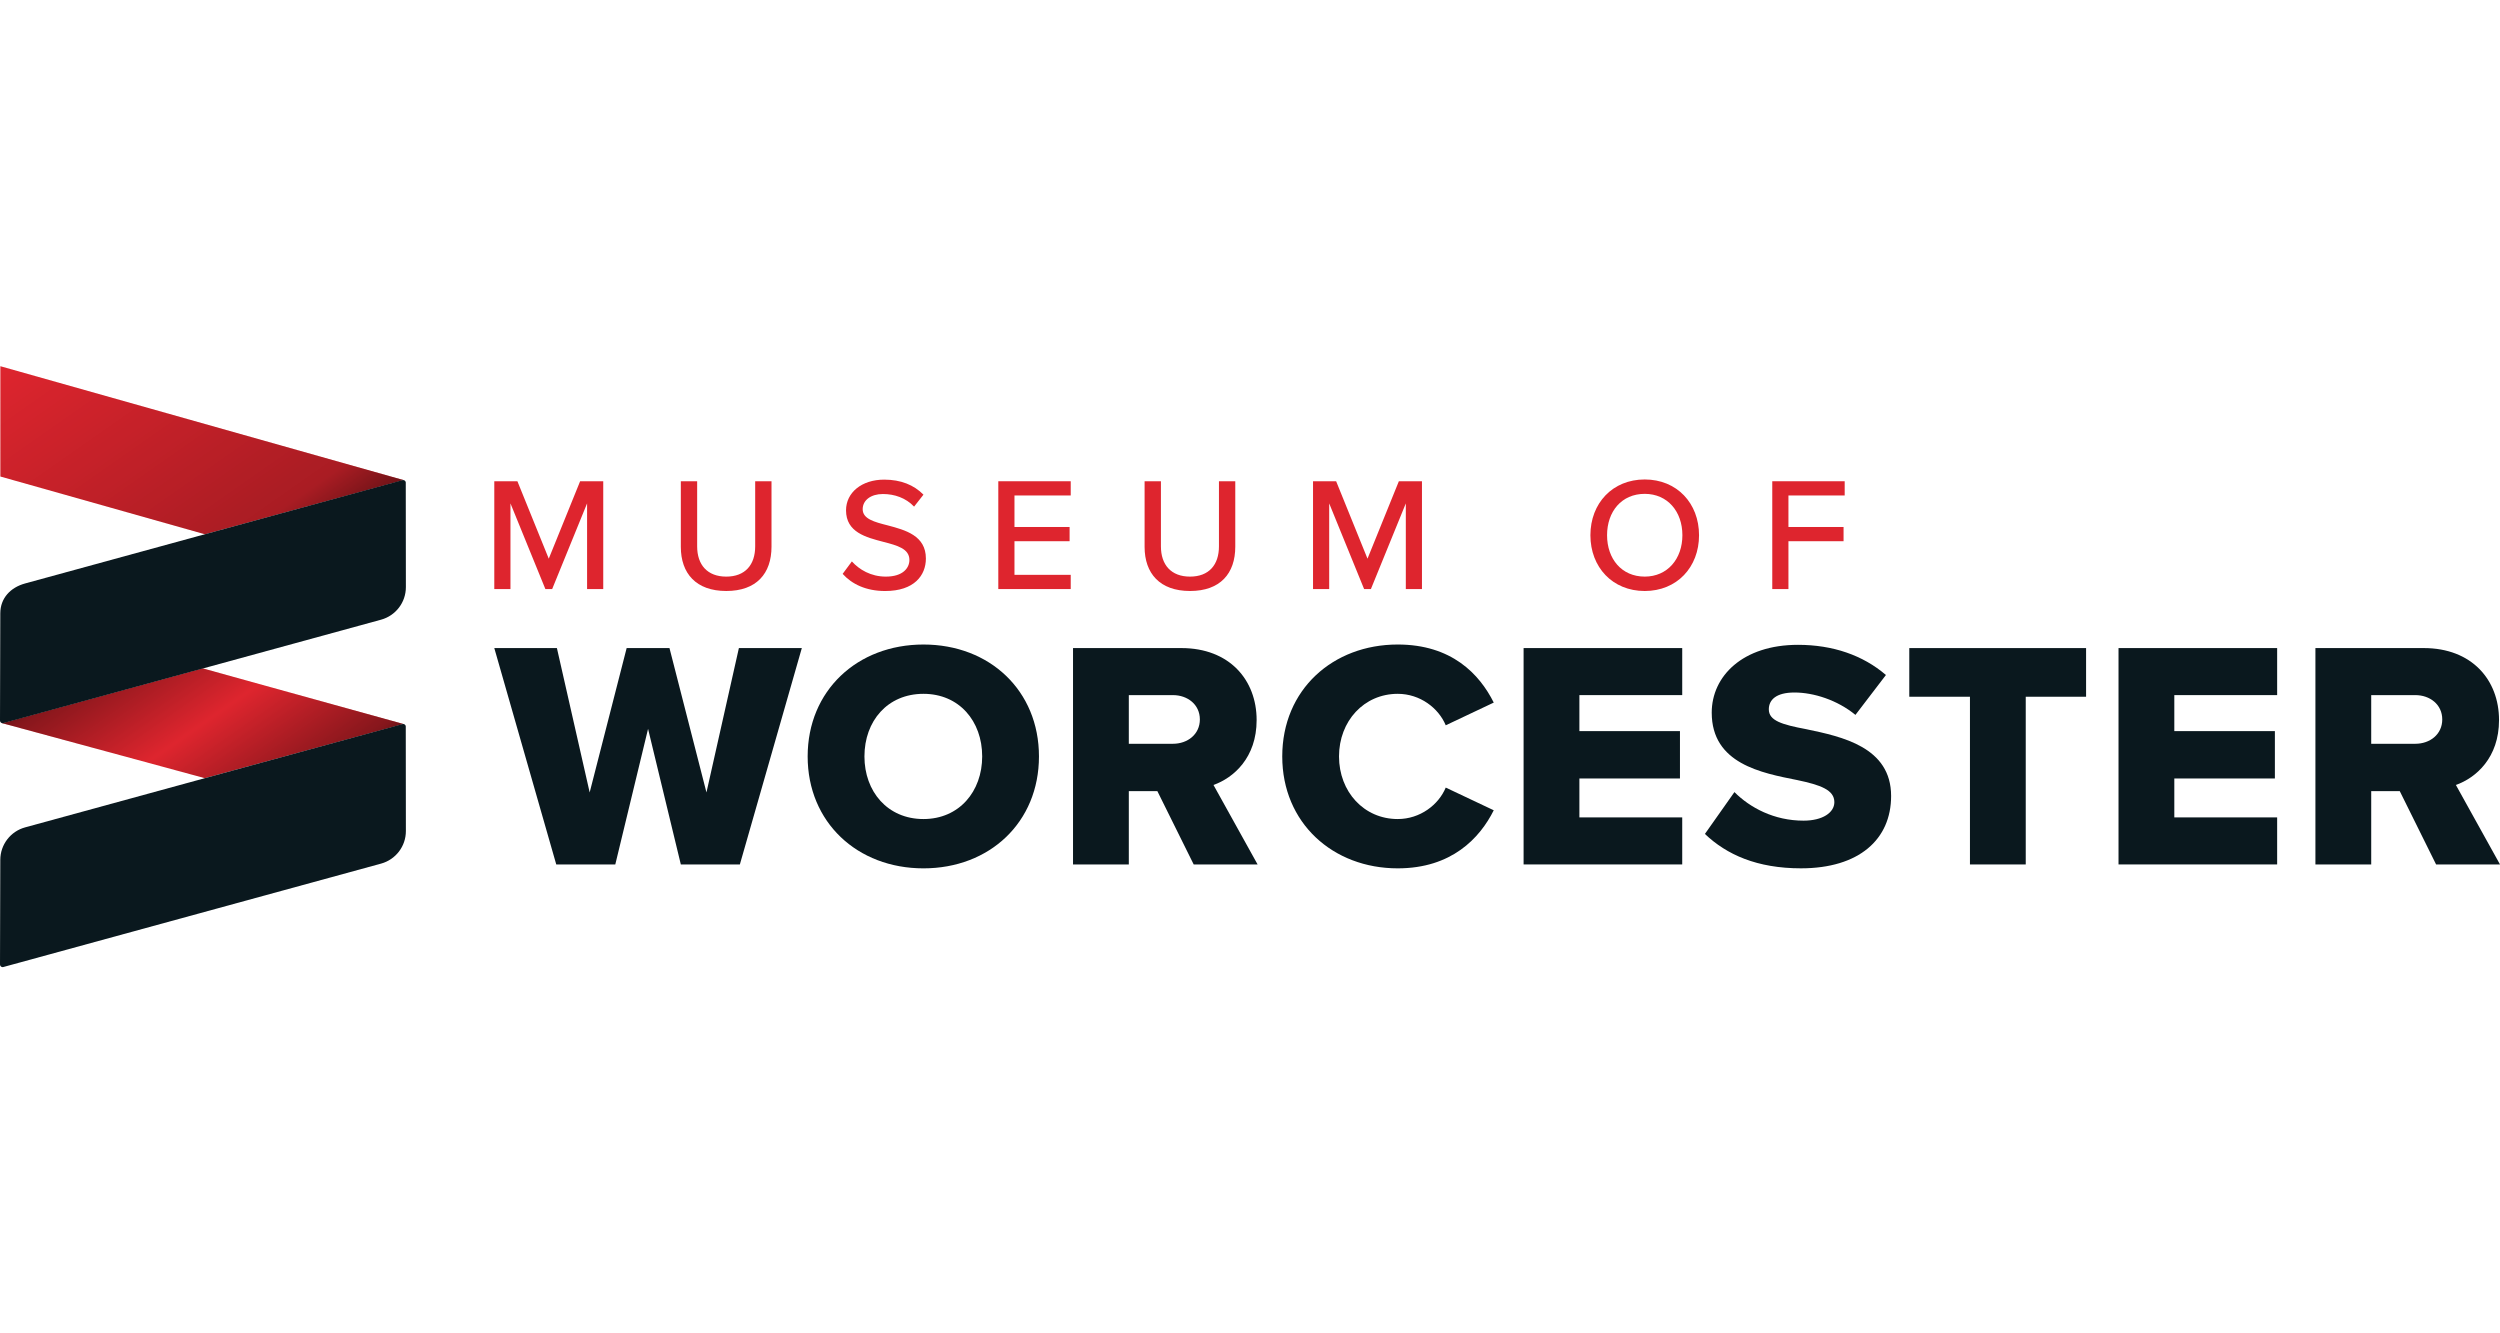
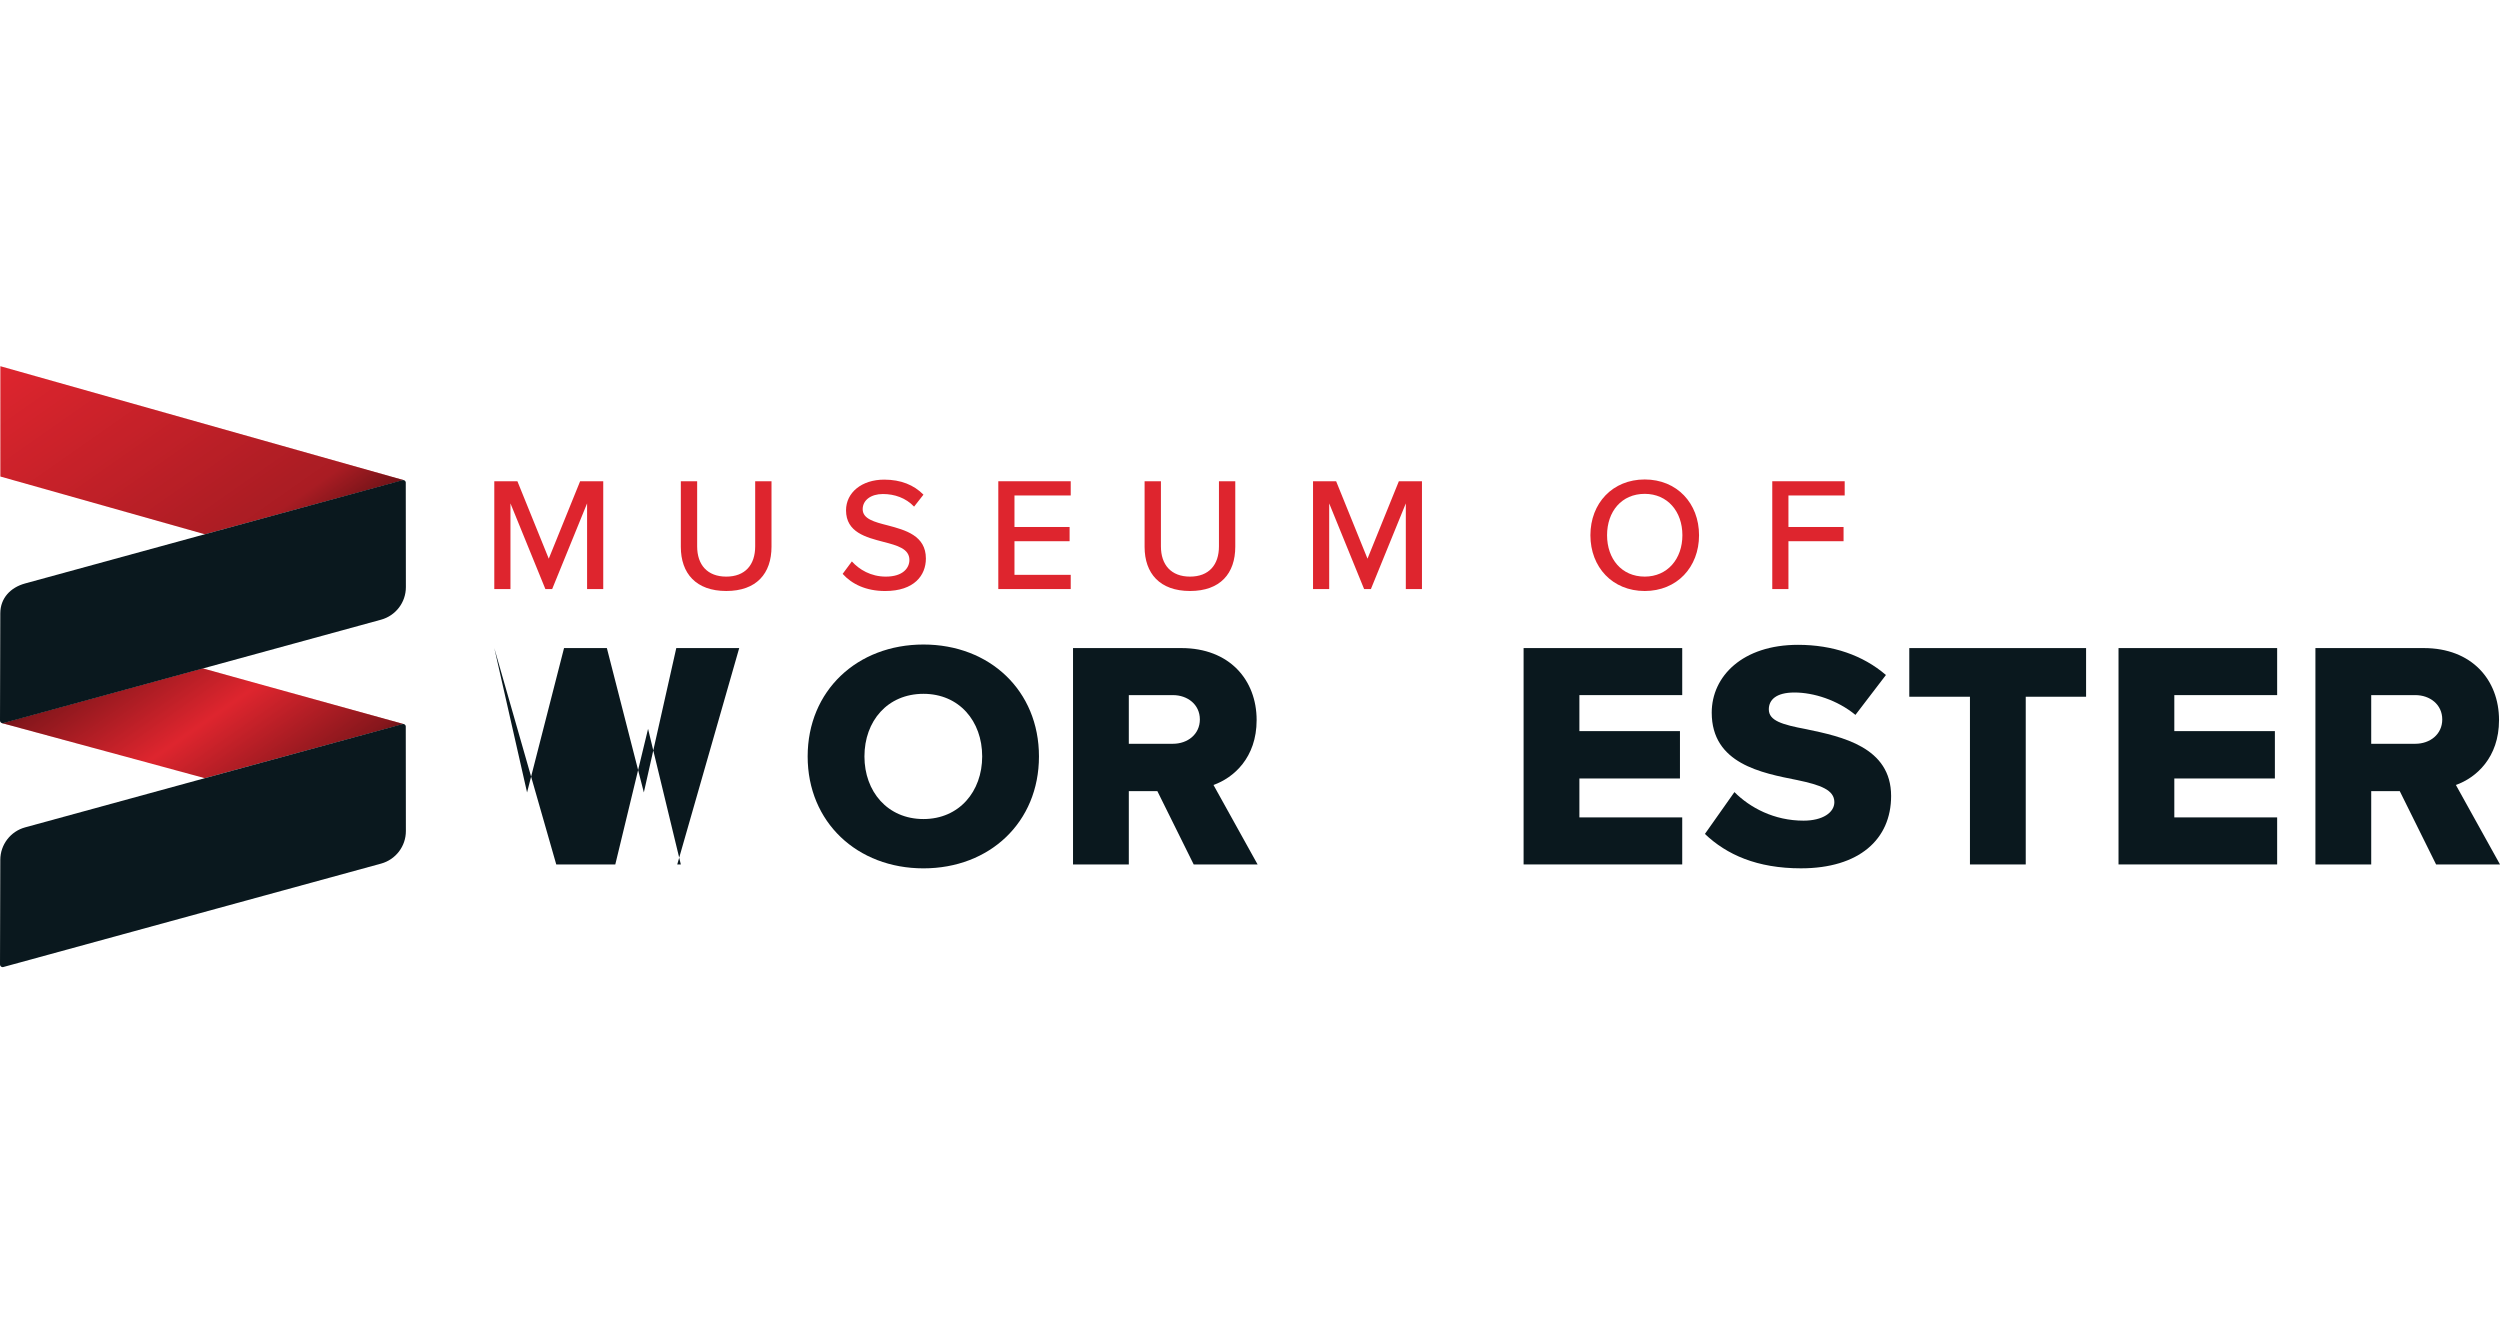
<svg xmlns="http://www.w3.org/2000/svg" version="1.1" viewBox="0 0 270 144">
  <defs>
    <style>
      .st0 {
        isolation: isolate;
      }

      .st1 {
        fill: url(#linear-gradient);
      }

      .st1, .st2 {
        mix-blend-mode: multiply;
      }

      .st3 {
        fill: #0a181e;
      }

      .st2 {
        fill: url(#linear-gradient1);
      }

      .st4 {
        fill: #de252e;
      }
    </style>
    <linearGradient id="linear-gradient" x1="2614.968" y1="3097.815" x2="2635.384" y2="3083.52" gradientTransform="translate(-3068.773 2703.32) rotate(-90)" gradientUnits="userSpaceOnUse">
      <stop offset="0" stop-color="#000" stop-opacity=".5" />
      <stop offset=".045" stop-color="#000" stop-opacity=".399" />
      <stop offset=".5" stop-color="#000" stop-opacity="0" />
      <stop offset=".955" stop-color="#000" stop-opacity=".399" />
      <stop offset="1" stop-color="#000" stop-opacity=".5" />
    </linearGradient>
    <linearGradient id="linear-gradient1" x1="2641.316" y1="3097.839" x2="2670.021" y2="3077.739" gradientTransform="translate(-3068.773 2703.32) rotate(-90)" gradientUnits="userSpaceOnUse">
      <stop offset="0" stop-color="#000" stop-opacity=".5" />
      <stop offset=".143" stop-color="#000" stop-opacity=".239" />
      <stop offset="1" stop-color="#000" stop-opacity="0" />
    </linearGradient>
  </defs>
  <g class="st0">
    <g id="Layer_2">
      <g>
        <polygon class="st4" points="43.559 78.188 21.887 72.18 .242 78.104 22.123 84.042 43.559 78.188" />
        <polygon class="st4" points="43.573 51.846 .039 39.55 .039 51.464 22.13 57.7 43.573 51.846" />
        <g>
          <path class="st4" d="M63.405,63.619v-9.253l-3.771,9.253h-.733l-3.771-9.253v9.253h-1.746v-11.644h2.496l3.387,8.362,3.387-8.362h2.497v11.644h-1.746Z" />
          <path class="st4" d="M73.53,51.974h1.763v7.035c0,1.99,1.1,3.265,3.142,3.265s3.125-1.274,3.125-3.265v-7.035h1.763v7.07c0,2.898-1.624,4.783-4.888,4.783s-4.906-1.903-4.906-4.766v-7.088Z" />
          <path class="st4" d="M92.001,60.633c.786.873,2.042,1.641,3.666,1.641,1.885,0,2.549-.96,2.549-1.798,0-1.222-1.327-1.571-2.811-1.955-1.868-.489-4.033-1.03-4.033-3.404,0-1.92,1.693-3.317,4.12-3.317,1.798,0,3.212.576,4.242,1.624l-1.013,1.292c-.89-.943-2.112-1.362-3.369-1.362-1.292,0-2.182.663-2.182,1.641,0,1.047,1.257,1.379,2.706,1.746,1.903.506,4.12,1.1,4.12,3.579,0,1.816-1.257,3.509-4.399,3.509-2.077,0-3.596-.751-4.591-1.851l.995-1.344Z" />
          <path class="st4" d="M107.817,63.619v-11.644h7.821v1.536h-6.075v3.404h5.953v1.536h-5.953v3.631h6.075v1.536h-7.821Z" />
          <path class="st4" d="M123.617,51.974h1.763v7.035c0,1.99,1.1,3.265,3.142,3.265s3.125-1.274,3.125-3.265v-7.035h1.763v7.07c0,2.898-1.624,4.783-4.888,4.783s-4.906-1.903-4.906-4.766v-7.088Z" />
          <path class="st4" d="M151.828,63.619v-9.253l-3.771,9.253h-.733l-3.771-9.253v9.253h-1.746v-11.644h2.496l3.387,8.362,3.387-8.362h2.496v11.644h-1.746Z" />
          <path class="st4" d="M177.63,51.782c3.474,0,5.866,2.566,5.866,6.023s-2.392,6.023-5.866,6.023-5.866-2.566-5.866-6.023,2.392-6.023,5.866-6.023ZM177.63,53.336c-2.496,0-4.067,1.903-4.067,4.469,0,2.549,1.571,4.469,4.067,4.469,2.462,0,4.068-1.92,4.068-4.469,0-2.566-1.606-4.469-4.068-4.469Z" />
          <path class="st4" d="M191.405,63.619v-11.644h7.821v1.536h-6.075v3.404h5.953v1.536h-5.953v5.168h-1.746Z" />
        </g>
        <g>
-           <path class="st3" d="M73.53,93.361l-3.539-14.645-3.539,14.645h-6.376l-6.692-23.369h6.762l3.539,15.591,3.994-15.591h4.625l3.994,15.591,3.503-15.591h6.797l-6.692,23.369h-6.376Z" />
+           <path class="st3" d="M73.53,93.361l-3.539-14.645-3.539,14.645h-6.376l-6.692-23.369l3.539,15.591,3.994-15.591h4.625l3.994,15.591,3.503-15.591h6.797l-6.692,23.369h-6.376Z" />
          <path class="st3" d="M99.735,69.608c7.147,0,12.473,4.975,12.473,12.087s-5.325,12.087-12.473,12.087-12.508-4.975-12.508-12.087,5.36-12.087,12.508-12.087ZM99.735,74.933c-3.889,0-6.376,2.943-6.376,6.762,0,3.784,2.487,6.762,6.376,6.762,3.854,0,6.341-2.978,6.341-6.762,0-3.819-2.488-6.762-6.341-6.762Z" />
          <path class="st3" d="M128.919,93.361l-3.924-7.918h-3.083v7.918h-6.026v-23.369h11.702c5.185,0,8.128,3.433,8.128,7.778,0,4.064-2.488,6.236-4.66,7.007l4.765,8.584h-6.902ZM126.677,75.073h-4.765v5.255h4.765c1.576,0,2.908-1.016,2.908-2.628s-1.331-2.628-2.908-2.628Z" />
-           <path class="st3" d="M138.483,81.695c0-7.217,5.466-12.087,12.472-12.087,5.816,0,8.829,3.188,10.37,6.271l-5.185,2.453c-.771-1.857-2.768-3.399-5.185-3.399-3.644,0-6.341,2.943-6.341,6.762s2.698,6.762,6.341,6.762c2.418,0,4.414-1.542,5.185-3.398l5.185,2.452c-1.507,3.013-4.555,6.271-10.37,6.271-7.007,0-12.472-4.905-12.472-12.087Z" />
          <path class="st3" d="M164.548,93.361v-23.369h17.132v5.08h-11.106v3.889h10.861v5.115h-10.861v4.204h11.106v5.08h-17.132Z" />
          <path class="st3" d="M187.32,85.548c1.682,1.682,4.274,3.083,7.462,3.083,2.067,0,3.328-.876,3.328-1.997,0-1.331-1.507-1.857-3.994-2.383-3.854-.771-9.25-1.752-9.25-7.287,0-3.924,3.328-7.322,9.32-7.322,3.749,0,7.007,1.121,9.494,3.258l-3.293,4.309c-1.962-1.611-4.52-2.418-6.587-2.418-1.997,0-2.768.806-2.768,1.822,0,1.226,1.436,1.647,4.029,2.137,3.854.806,9.179,1.927,9.179,7.217,0,4.695-3.468,7.813-9.74,7.813-4.73,0-8.023-1.472-10.37-3.714l3.188-4.52Z" />
          <path class="st3" d="M212.755,93.361v-18.113h-6.552v-5.255h19.094v5.255h-6.517v18.113h-6.026Z" />
          <path class="st3" d="M228.8,93.361v-23.369h17.132v5.08h-11.106v3.889h10.861v5.115h-10.861v4.204h11.106v5.08h-17.132Z" />
          <path class="st3" d="M263.098,93.361l-3.924-7.918h-3.083v7.918h-6.026v-23.369h11.702c5.185,0,8.128,3.433,8.128,7.778,0,4.064-2.487,6.236-4.66,7.007l4.765,8.584h-6.902ZM260.856,75.073h-4.765v5.255h4.765c1.577,0,2.908-1.016,2.908-2.628s-1.331-2.628-2.908-2.628Z" />
        </g>
        <g>
          <polygon class="st1" points="43.559 78.188 21.926 72.191 .231 78.101 22.123 84.042 43.559 78.188" />
          <polygon class="st2" points="43.573 51.846 .039 39.55 .059 51.454 22.13 57.7 43.573 51.846" />
        </g>
        <g>
          <path class="st3" d="M0,104.169l.032-11.31c.005-1.638,1.101-3.071,2.681-3.503l40.756-11.158c.178-.049.354.085.354.27l.012,11.285c.002,1.643-1.096,3.083-2.681,3.517L.354,104.44c-.179.049-.355-.086-.354-.271Z" />
          <path class="st3" d="M0,77.826l.032-11.59c.005-1.638,1.101-2.791,2.681-3.223l40.756-11.158c.178-.049.354.085.354.27l.012,11.285c.002,1.643-1.096,3.083-2.681,3.517L.354,78.097c-.179.049-.355-.086-.354-.271Z" />
        </g>
      </g>
    </g>
  </g>
</svg>